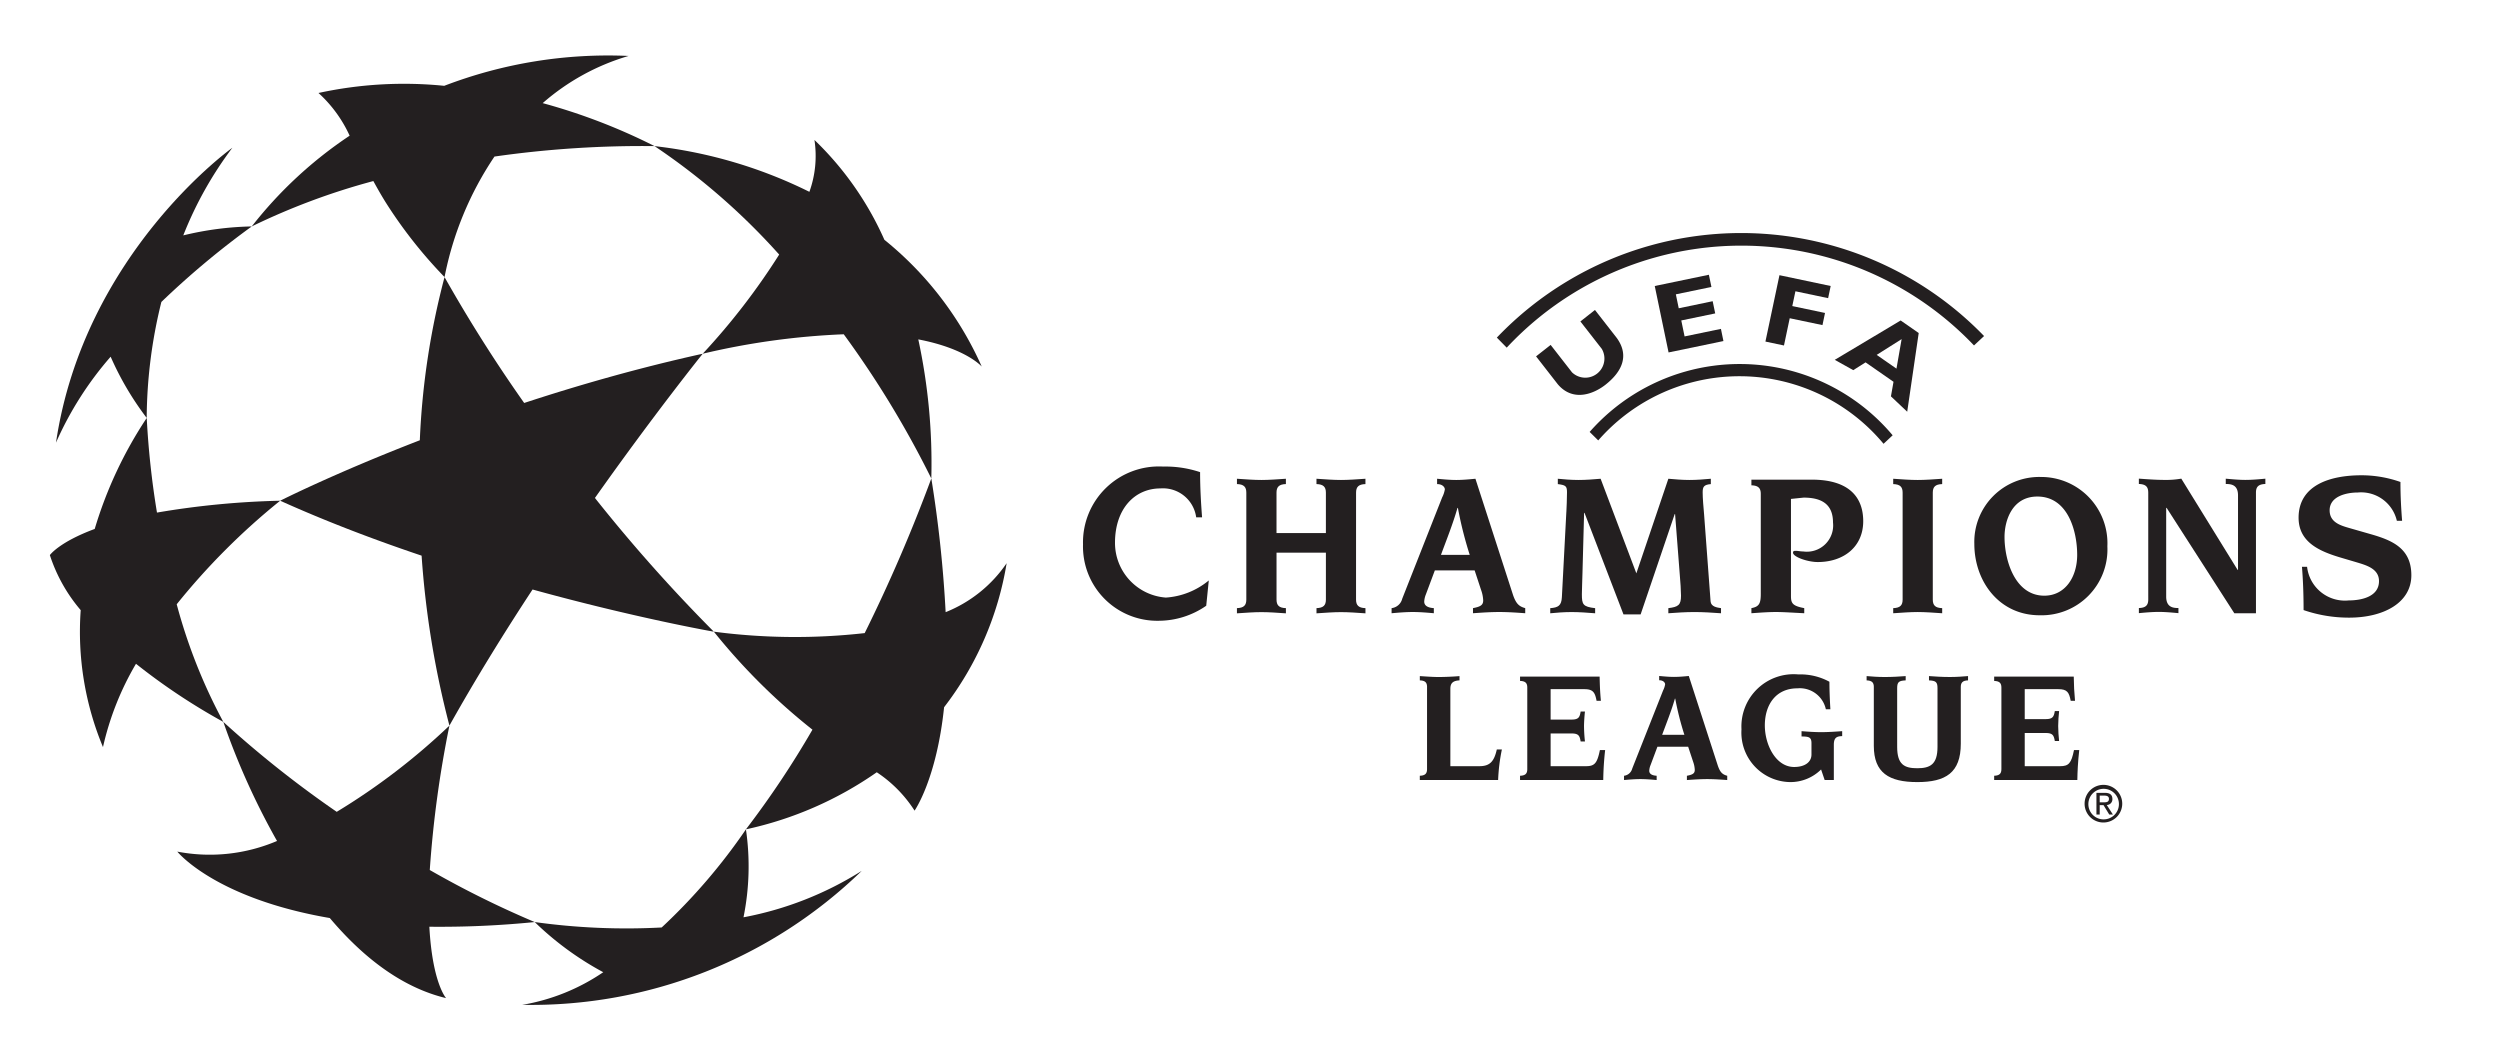
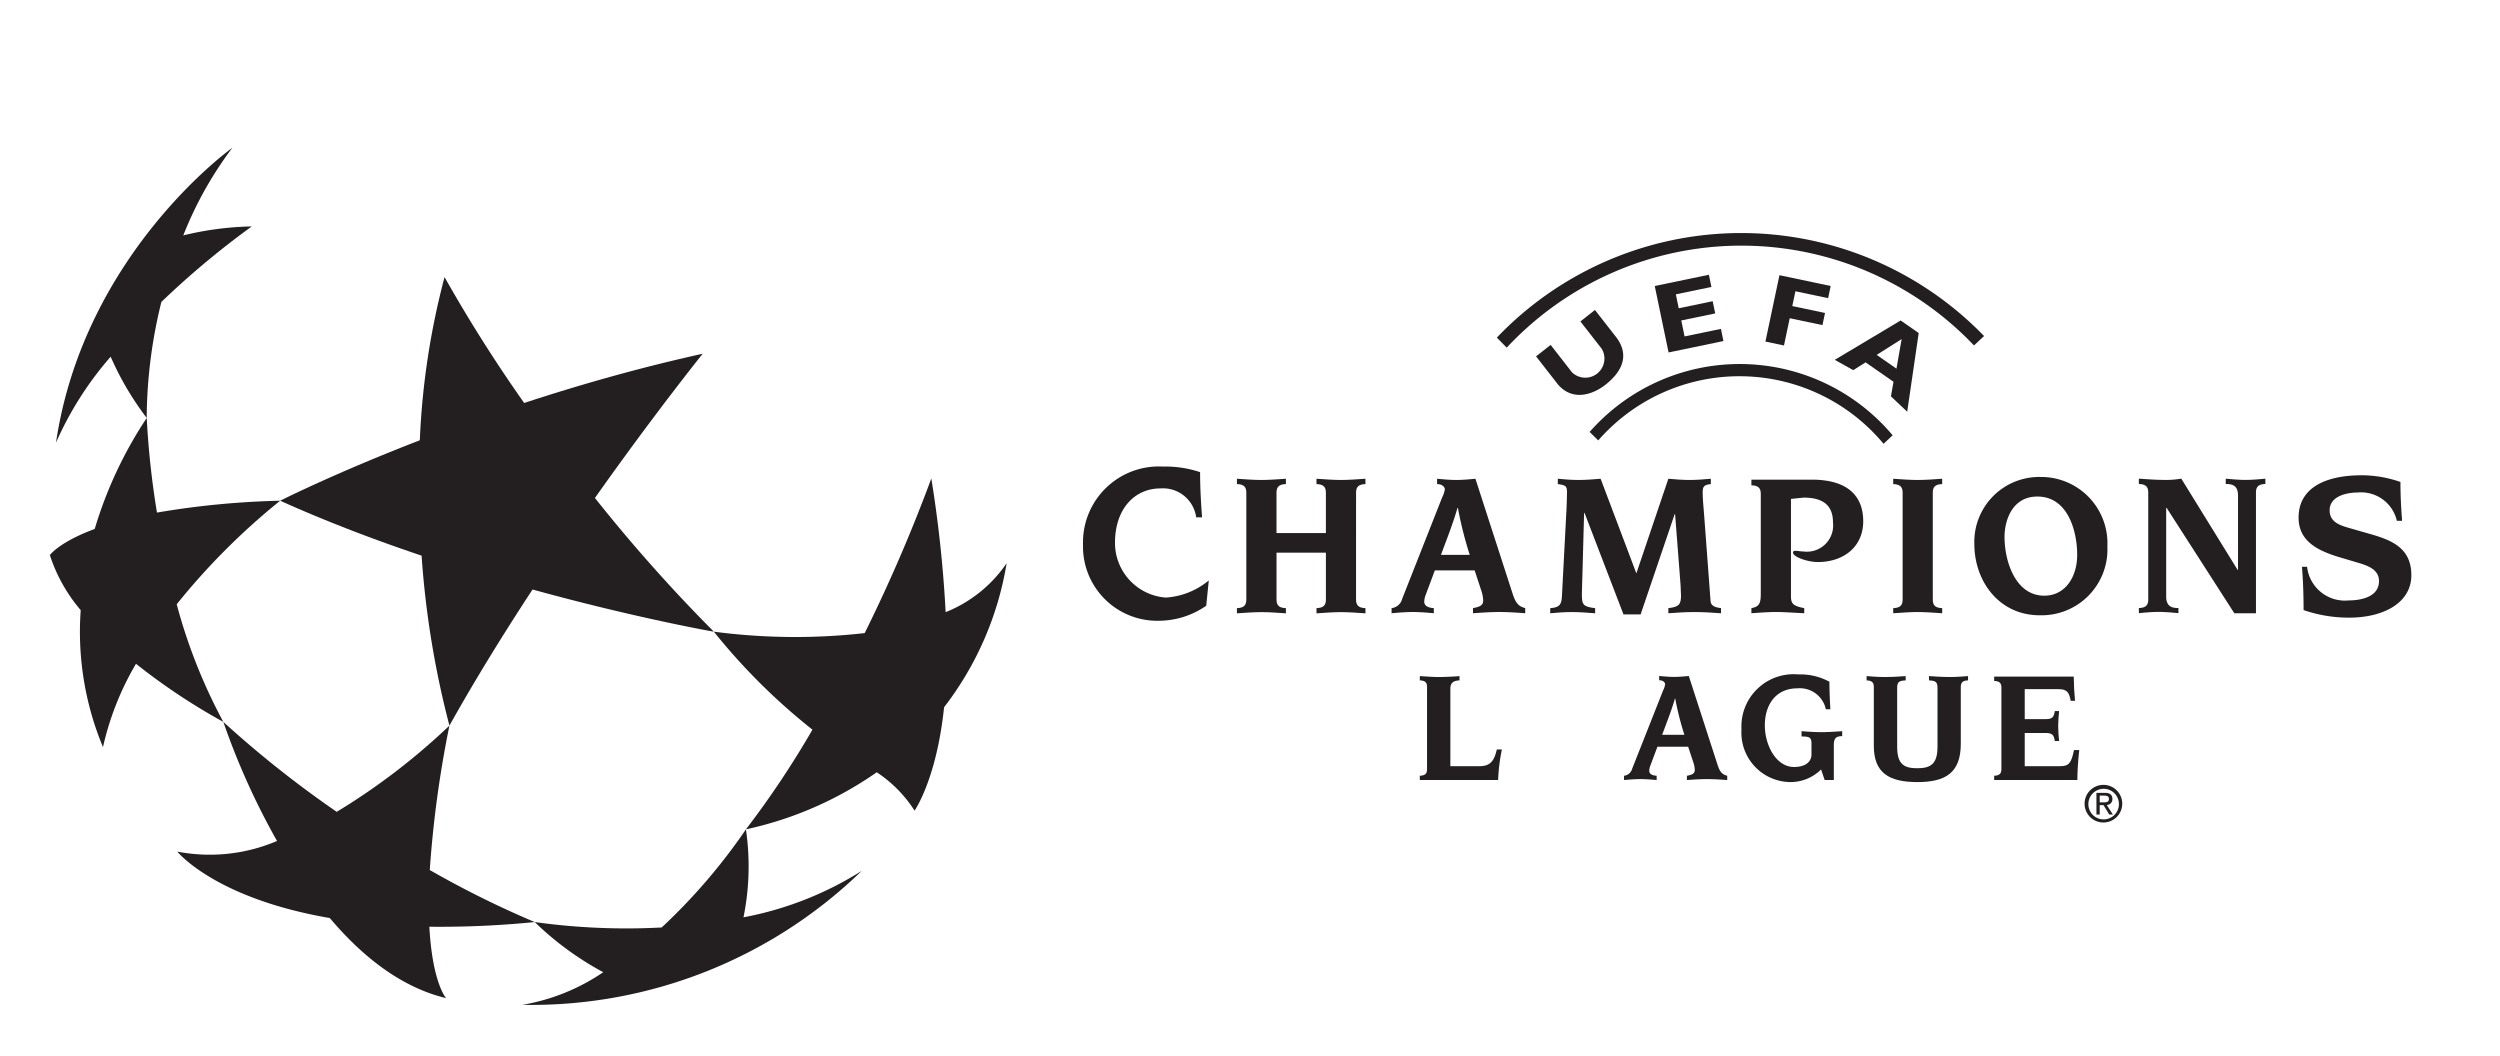
<svg xmlns="http://www.w3.org/2000/svg" id="Layer_1" data-name="Layer 1" viewBox="0 0 180 76">
  <title>Ligler</title>
  <g>
    <g>
      <path d="M38.344,42.444c7.477,2.064,13.053,3.038,13.053,3.038a115.12,115.12,0,0,1-8.562-9.629c4.34-6.137,7.761-10.384,7.761-10.384-4.606,1.016-8.96,2.266-12.855,3.545a106.809,106.809,0,0,1-5.734-9.062,54.75,54.75,0,0,0-1.78,11.747C24.04,34.092,20.173,36.052,20.173,36.052c3.347,1.507,6.819,2.824,10.182,3.955A66.028,66.028,0,0,0,32.359,52.243c1.876-3.35,3.936-6.681,5.985-9.799" style="fill: #231f20" />
      <path d="M72.478,40.551a9.63,9.63,0,0,1-4.392,3.525,89.303,89.303,0,0,0-1.031-9.626,114.807,114.807,0,0,1-4.797,11.133,44.691,44.691,0,0,1-10.861-.103,44.416,44.416,0,0,0,7.1,7.056,67.185,67.185,0,0,1-4.79,7.177,26.033,26.033,0,0,0,9.42-4.11,9.361,9.361,0,0,1,2.722,2.763s1.583-2.246,2.125-7.445A23.074,23.074,0,0,0,72.478,40.551" style="fill: #231f20" />
-       <path d="M70.686,26.394a24.505,24.505,0,0,0-7.011-9.13A22.74,22.74,0,0,0,58.64,10.076a7.623,7.623,0,0,1-.364,3.736,33.581,33.581,0,0,0-11.15-3.292,47.591,47.591,0,0,1,8.975,7.809A48.488,48.488,0,0,1,50.596,25.468a53.045,53.045,0,0,1,10.154-1.4,70.418,70.418,0,0,1,6.305,10.383,42.308,42.308,0,0,0-.938-10.015c3.466.663,4.569,1.958,4.569,1.958" style="fill: #231f20" />
-       <path d="M47.127,10.52a42.721,42.721,0,0,0-8.053-3.095,16.374,16.374,0,0,1,6.185-3.397A32.941,32.941,0,0,0,31.985,6.179a28.966,28.966,0,0,0-9.054.516,9.444,9.444,0,0,1,2.243,3.075,30.158,30.158,0,0,0-7.048,6.532,48.808,48.808,0,0,1,8.755-3.266c.322.589.659,1.181,1.03,1.756a33.402,33.402,0,0,0,4.096,5.158,23.632,23.632,0,0,1,3.595-8.678A75.161,75.161,0,0,1,47.127,10.52" style="fill: #231f20" />
      <path d="M11.621,21.739a61.006,61.006,0,0,1,6.506-5.436,22.545,22.545,0,0,0-4.931.645,26.751,26.751,0,0,1,3.535-6.309s-10.673,7.592-12.7,21.232a24.309,24.309,0,0,1,3.936-6.188,21.541,21.541,0,0,0,2.596,4.409,35.298,35.298,0,0,1,1.057-8.354" style="fill: #231f20" />
      <path d="M20.173,36.052a60.386,60.386,0,0,0-8.871.854,61.026,61.026,0,0,1-.737-6.814A29.831,29.831,0,0,0,6.82,38.084c-2.583.957-3.23,1.883-3.23,1.883A11.631,11.631,0,0,0,5.811,43.93a21.608,21.608,0,0,0,1.604,9.862,20.76,20.76,0,0,1,2.376-6A44.748,44.748,0,0,0,16.08,51.977a39.033,39.033,0,0,1-3.357-8.469,48.934,48.934,0,0,1,7.449-7.456" style="fill: #231f20" />
      <path d="M38.5,66.388a69.829,69.829,0,0,1-7.556-3.747A78.661,78.661,0,0,1,32.359,52.243a47.178,47.178,0,0,1-8.115,6.209A76.564,76.564,0,0,1,16.08,51.977,51.992,51.992,0,0,0,19.946,60.55a12.358,12.358,0,0,1-7.181.766s2.688,3.357,10.981,4.783c2.301,2.726,5.1,4.981,8.372,5.766,0,0-.985-1.083-1.205-5.14A68.717,68.717,0,0,0,38.5,66.388" style="fill: #231f20" />
      <path d="M53.532,66.045a18.426,18.426,0,0,0,.175-6.331,42.096,42.096,0,0,1-6.066,7.064A47.672,47.672,0,0,1,38.5,66.388a22.107,22.107,0,0,0,4.934,3.611,14.687,14.687,0,0,1-5.828,2.349,34.163,34.163,0,0,0,24.44-9.646,24.362,24.362,0,0,1-8.514,3.344" style="fill: #231f20" />
    </g>
    <path d="M115.073,31.71a13.496,13.496,0,0,1,20.543.244l.655-.613a14.383,14.383,0,0,0-21.817-.242l.619.611" style="fill: #231f20" />
    <polyline points="124.087 24.556 120.137 25.376 119.142 20.592 123.039 19.782 123.223 20.66 120.661 21.192 120.869 22.196 123.312 21.687 123.495 22.566 121.052 23.072 121.29 24.222 123.907 23.679 124.087 24.556" style="fill: #231f20" />
    <polyline points="131.625 21.468 129.27 20.972 129.045 22.037 131.401 22.533 131.218 23.408 128.86 22.913 128.446 24.875 127.111 24.593 128.121 19.814 131.809 20.592 131.625 21.468" style="fill: #231f20" />
    <path d="M137.319,29.645l-1.171-1.107.185-1.049-2.011-1.399-.887.561-1.332-.743,4.745-2.834,1.299.904-.828,5.666m-.402-5.228-1.796,1.136,1.425.99Z" style="fill: #231f20" />
    <path d="M115.613,27.686c-.877.694-2.36,1.262-3.448-.014l-1.568-2.014,1.05-.824,1.539,1.976a1.378,1.378,0,0,0,2.143-1.691l-1.541-1.975,1.049-.826,1.567,2.011c.937,1.287.359,2.444-.79,3.355" style="fill: #231f20" />
    <path d="M142.128,24.872a23.109,23.109,0,0,0-33.644.159l-.711-.724a24.324,24.324,0,0,1,35.08-.112l-.725.677" style="fill: #231f20" />
    <path d="M146.853,44.299c-2.923,0-4.701-2.454-4.701-5.141a4.675,4.675,0,0,1,4.774-4.816,4.772,4.772,0,0,1,4.805,4.994,4.742,4.742,0,0,1-4.878,4.963m-.163-8.548c-1.82,0-2.364,1.735-2.364,2.908,0,1.718.764,4.23,2.864,4.23,1.498,0,2.367-1.336,2.367-2.938C149.557,38.248,148.896,35.751,146.69,35.751Z" style="fill: #231f20" />
    <path d="M128.95,42.903c0,.529.103.721.956.882v.368c-.926-.045-1.498-.088-2.042-.088s-1.116.043-1.763.088v-.368c.574-.104.675-.353.675-1.044V35.561c0-.412-.176-.603-.675-.618v-.408h4.348c2.718,0,3.703,1.294,3.703,2.995-.002,1.822-1.383,2.937-3.277,2.937-.719,0-1.777-.366-1.777-.674,0-.132.087-.132.22-.132s.323.044.514.044a1.893,1.893,0,0,0,2.144-2.086c0-1.321-.823-1.791-2.115-1.791l-.911.094v6.98" style="fill: #231f20" />
    <path d="M136.989,35.472c0-.412-.177-.603-.678-.618v-.384c.648.045,1.22.088,1.765.088.543,0,1.116-.044,1.761-.088v.384c-.498.015-.676.205-.676.618v7.696c0,.411.176.602.676.618v.368c-.646-.044-1.219-.087-1.761-.088-.545,0-1.117.045-1.765.088v-.368c.501-.016.678-.207.678-.618V35.472" style="fill: #231f20" />
    <path d="M154.673,35.464c0-.412-.176-.601-.675-.618v-.384c.646.046,1.218.088,1.762.091a6.471,6.471,0,0,0,1.293-.091L161.107,41.03h.03V35.668c0-.761-.483-.821-.882-.821v-.382c.484.043.955.088,1.41.088.486,0,.97-.045,1.441-.088v.382c-.5.016-.677.205-.677.617v8.69h-1.558l-4.875-7.589h-.031v6.391c0,.763.487.822.882.822v.368c-.485-.044-.954-.088-1.41-.088-.484,0-.969.044-1.438.088v-.368c.498-.014.675-.205.675-.618V35.464" style="fill: #231f20" />
    <path d="M166.11,40.812a2.741,2.741,0,0,0,3.002,2.418c.891,0,2.176-.256,2.176-1.39,0-.906-.938-1.149-1.633-1.361l-1.073-.317c-1.542-.453-3.084-1.104-3.084-2.888,0-2.344,2.267-3.054,4.521-3.054a8.398,8.398,0,0,1,2.813.483c0,1.09.058,2.012.12,2.796h-.378a2.641,2.641,0,0,0-2.812-2.039c-.755,0-2.028.24-2.028,1.284,0,.832.726,1.073,1.346,1.254l1.587.455c1.53.438,2.95.999,2.95,2.963,0,1.995-2.012,3.054-4.476,3.054a10.008,10.008,0,0,1-3.283-.544c0-1.195-.045-2.239-.117-3.115h.369" style="fill: #231f20" />
    <path d="M89.735,35.471c0-.411-.176-.603-.675-.618V34.47c.646.044,1.218.088,1.761.088.545,0,1.119-.044,1.763-.088v.383c-.497.015-.675.207-.675.618V38.38h3.555V35.471c0-.411-.177-.603-.678-.618V34.47c.646.044,1.222.088,1.763.088.543,0,1.117-.044,1.763-.088v.385c-.498.013-.675.205-.675.616l-.002,7.697c0,.411.179.602.678.618V44.16c-.646-.044-1.22-.087-1.763-.087-.541,0-1.117.044-1.763.087v-.374c.501-.016.678-.207.678-.618V39.79H91.91v3.378c0,.411.175.602.675.618V44.16c-.648-.044-1.218-.087-1.763-.087-.543,0-1.118.044-1.763.087v-.374c.5-.016.676-.207.676-.618V35.471" style="fill: #231f20" />
    <path d="M103.75,39.95c.382-1.043.852-2.202,1.188-3.378h.031A27.617,27.617,0,0,0,105.82,39.95h-2.07m-3.556,4.203c.515-.045,1.014-.088,1.528-.088.499,0,1.015.043,1.514.088v-.368c-.485-.03-.692-.207-.692-.472a1.593,1.593,0,0,1,.118-.513l.647-1.732h2.865l.469,1.424a2.468,2.468,0,0,1,.147.735c0,.337-.191.454-.735.558v.368c.632-.045,1.265-.088,1.895-.088.619,0,1.25.043,1.866.088v-.368c-.44-.119-.659-.309-.881-.955L106.231,34.47c-.454.044-.925.088-1.379.088s-.912-.044-1.381-.088v.385c.396,0,.558.235.558.381a1.961,1.961,0,0,1-.192.573L100.96,43.108a.896.896,0,0,1-.765.678Z" style="fill: #231f20" />
    <path d="M112.779,36.852c.015-.411.045-.823.045-1.408,0-.458-.103-.514-.661-.589V34.47c.439.044.968.088,1.498.088.528,0,1.058-.044,1.584-.088l2.573,6.811,2.304-6.811c.515.046,1.016.088,1.528.088.515,0,1.03-.042,1.53-.088v.385c-.515.044-.588.205-.588.603,0,.409.057,1.071.102,1.571l.468,6.272c.032.382.457.441.751.486v.368c-.631-.045-1.278-.088-1.911-.088-.647,0-1.276.043-1.881.088v-.368c.719-.09.912-.222.912-.897,0-.352-.045-1.014-.088-1.498l-.339-4.377h-.028l-2.452,7.22h-1.236l-2.804-7.308h-.031l-.116,4.304c-.015.763-.044,1.16-.044,1.557,0,.735.074.896.955,1v.368c-.588-.045-1.133-.088-1.69-.088-.542,0-1.087.043-1.543.088v-.368c.573-.045.808-.178.838-.795l.322-6.14" style="fill: #231f20" />
    <path d="M86.847,43.615a6.029,6.029,0,0,1-3.39,1.08,5.348,5.348,0,0,1-5.48-5.501,5.465,5.465,0,0,1,5.772-5.601,7.839,7.839,0,0,1,2.658.401c0,1.114.062,2.187.142,3.252h-.424a2.411,2.411,0,0,0-2.571-2.08c-1.848,0-3.274,1.457-3.274,3.915a3.949,3.949,0,0,0,3.663,3.945,5.406,5.406,0,0,0,3.09-1.234l-.185,1.824" style="fill: #231f20" />
    <path d="M102.748,49.463c0-.317-.136-.464-.521-.475v-.309c.498.032.941.066,1.361.066.478,0,1.166-.034,1.496-.066v.309c-.578.023-.658.305-.658.624v5.553h2.097c.748,0,1.055-.341,1.248-1.204h.365a13.27,13.27,0,0,0-.271,2.2h-5.639v-.308c.385-.011.521-.158.521-.477V49.463" style="fill: #231f20" />
-     <path d="M109.964,49.502c0-.317-.136-.464-.521-.475v-.313h5.73c.013.627.033,1.131.092,1.746h-.312c-.113-.626-.271-.84-.884-.84h-2.424V51.81H113.15c.511,0,.589-.17.657-.579h.31c-.034.284-.068.773-.068,1.079a10.779,10.779,0,0,0,.068,1.077h-.31c-.068-.409-.146-.578-.657-.578h-1.505v2.356h2.549c.613,0,.804-.204.998-1.158h.378a21.543,21.543,0,0,0-.136,2.155h-5.991v-.308c.386-.011.521-.158.521-.477V49.502" style="fill: #231f20" />
    <path d="M116.929,55.855a.694.694,0,0,0,.592-.52l2.222-5.622a1.478,1.478,0,0,0,.146-.442c0-.112-.122-.293-.429-.293V48.67c.362.034.714.067,1.067.067.351,0,.715-.032,1.066-.067l2.088,6.449c.169.497.339.644.679.736v.308c-.475-.034-.964-.068-1.439-.068-.488,0-.977.034-1.464.068v-.308c.421-.08.567-.171.567-.428a1.928,1.928,0,0,0-.114-.567l-.363-1.097h-2.212l-.499,1.334a1.213,1.213,0,0,0-.09.396c0,.203.158.339.533.362v.308c-.384-.034-.783-.068-1.17-.068-.395,0-.783.034-1.179.068v-.308m4.345-2.951a21.397,21.397,0,0,1-.658-2.603h-.023c-.261.907-.624,1.8-.918,2.603Z" style="fill: #231f20" />
    <path d="M130.426,53.512c0-.454-.205-.478-.715-.487v-.381c.465.037.93.071,1.408.071.51,0,1.008-.034,1.518-.071v.356c-.397.011-.601.114-.601.625v2.537h-.66l-.258-.76a3.132,3.132,0,0,1-2.237.908,3.562,3.562,0,0,1-3.494-3.8,3.76,3.76,0,0,1,4.095-3.952,4.363,4.363,0,0,1,2.236.528c0,.558.024,1.196.069,1.98h-.326A1.918,1.918,0,0,0,129.415,49.56c-1.575,0-2.347,1.204-2.347,2.668,0,1.406.796,2.995,2.11,2.995.806,0,1.248-.375,1.248-.896v-.815" style="fill: #231f20" />
    <path d="M134.916,49.463c0-.317-.135-.464-.52-.475v-.309c.363.032.827.066,1.303.066.59,0,1.055-.034,1.51-.066v.309c-.488.023-.613.114-.613.556V53.78c0,1.282.532,1.533,1.452,1.533S139.5,55.04,139.5,53.78V49.543c0-.442-.125-.532-.613-.556v-.309c.454.032.918.066,1.509.066.474,0,.94-.034,1.303-.066v.309c-.386.012-.522.159-.522.475v4.082c0,2.097-1.089,2.766-3.13,2.766-2.043,0-3.132-.669-3.132-2.609V49.463" style="fill: #231f20" />
    <path d="M144.101,49.502c0-.317-.136-.464-.521-.475v-.313h5.73c.009.627.034,1.131.091,1.746h-.31c-.116-.626-.271-.84-.886-.84h-2.425v2.157h1.509c.508,0,.59-.169.657-.579h.309c-.033.283-.066.772-.066,1.076,0,.308.033.806.066,1.079h-.309c-.068-.407-.15-.578-.657-.578h-1.509v2.39H148.33c.612,0,.805-.204.997-1.158h.378c-.102.931-.125,1.532-.137,2.155H143.58v-.308c.385-.011.521-.158.521-.477V49.502" style="fill: #231f20" />
    <path d="M151.466,59.22a1.355,1.355,0,1,0-1.375-1.357,1.352,1.352,0,0,0,1.375,1.357m-1.103-1.357a1.1,1.1,0,1,1,1.103,1.132A1.095,1.095,0,0,1,150.363,57.863Zm.816.107h.275l.411.676h.264l-.443-.687a.408.408,0,0,0,.406-.43c0-.309-.184-.445-.552-.445h-.597v1.562h.236Zm0-.202v-.484h.326c.162,0,.339.035.339.23,0,.24-.178.254-.379.254Z" style="fill: #231f20;fill-rule: evenodd" />
  </g>
</svg>